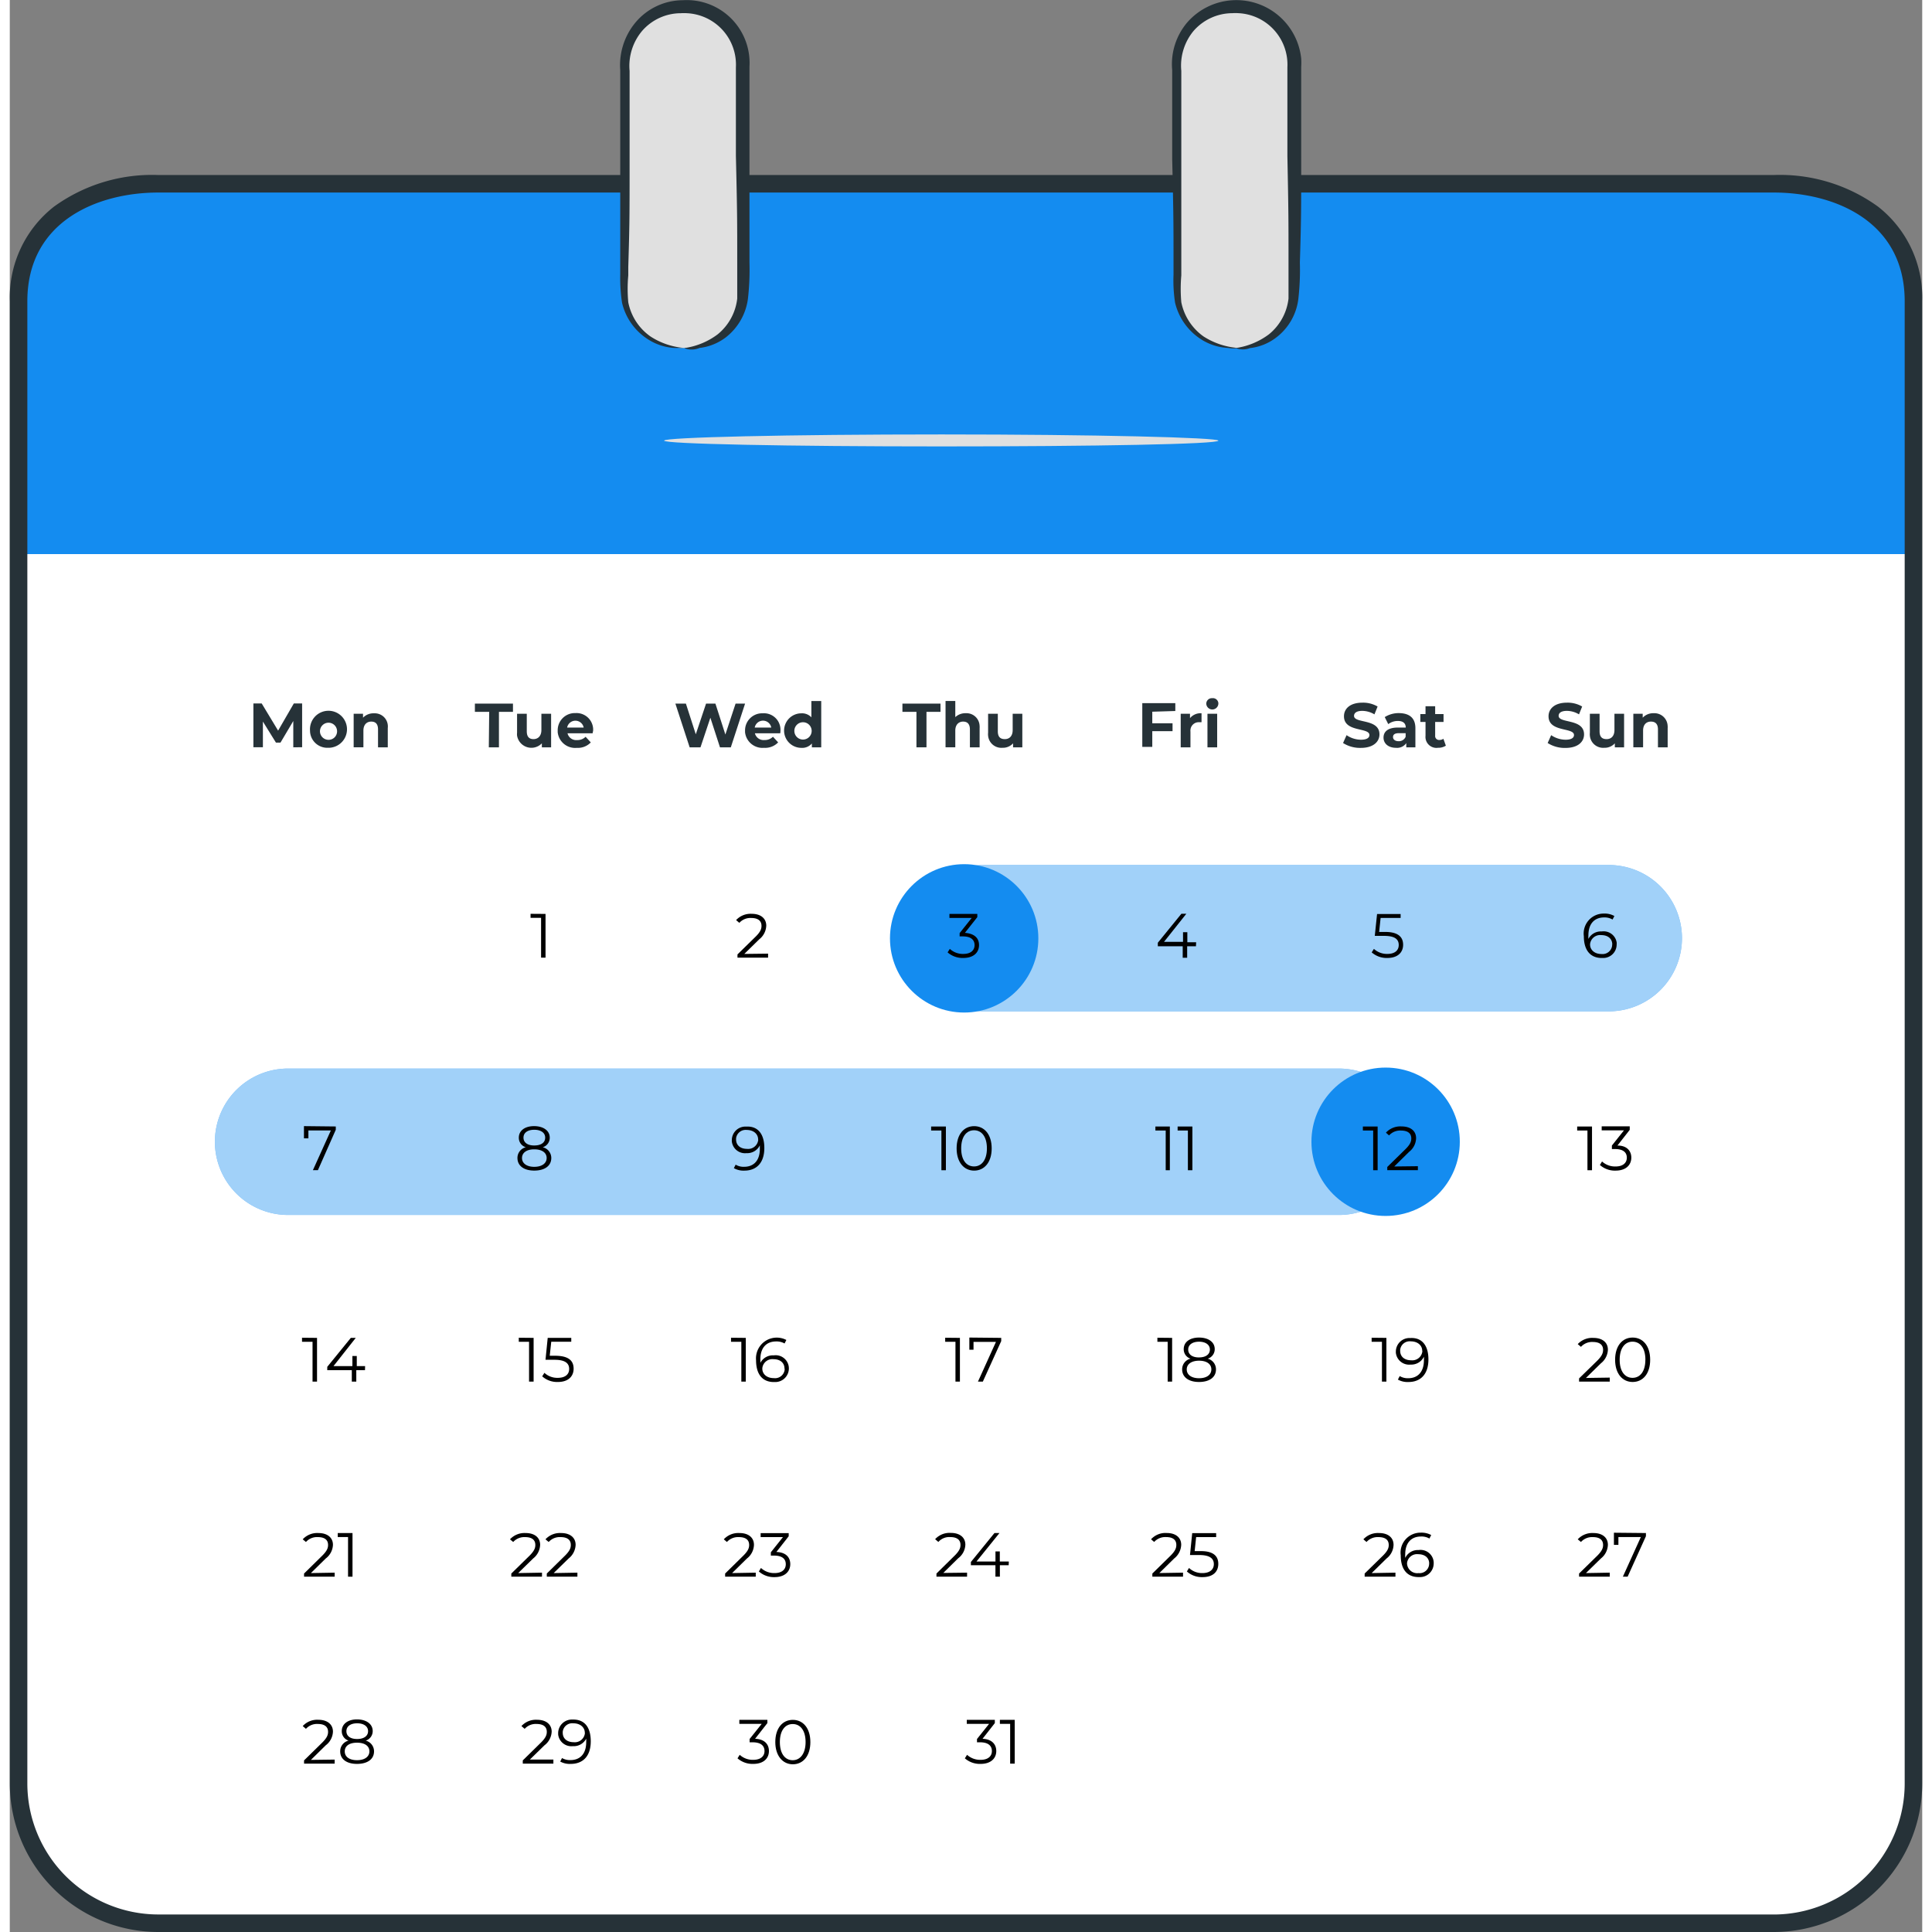
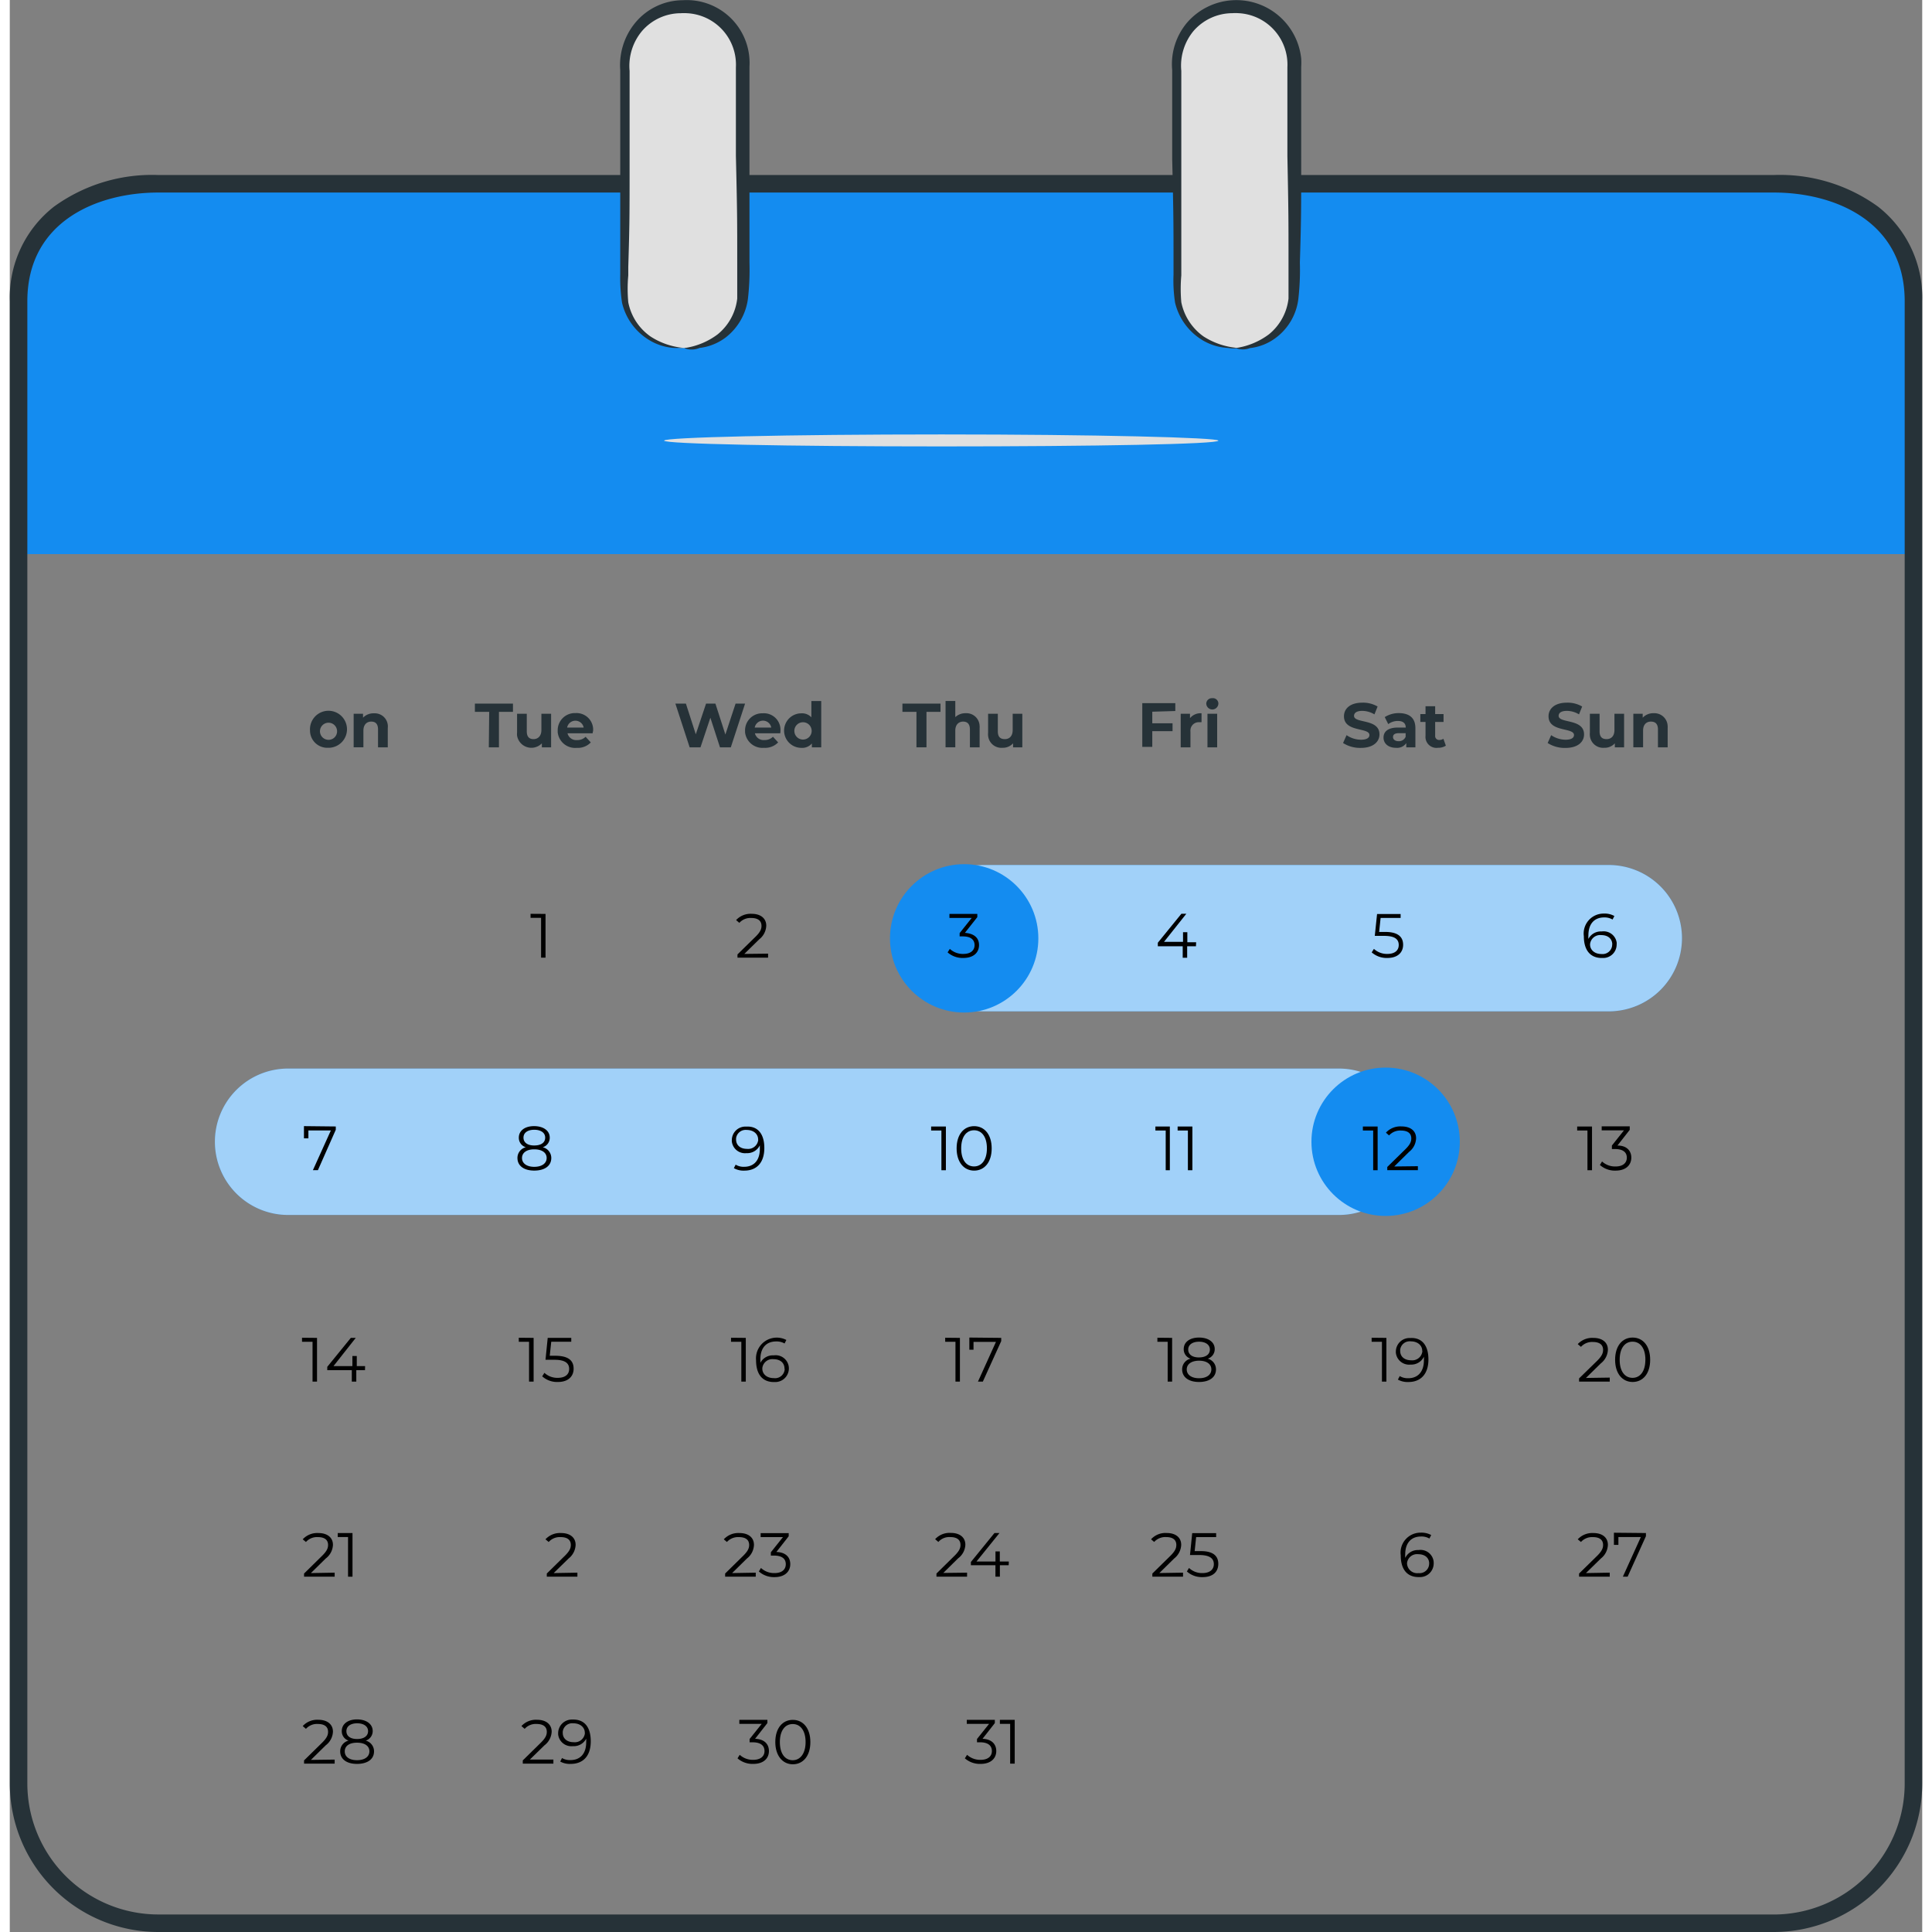
<svg xmlns="http://www.w3.org/2000/svg" width="55" height="55" viewBox="0 0 54.551 55.109">
  <rect x="0" y="0" width="54.551" height="55.109" fill="#808080" stroke="none" />
  <g id="icon_event" data-name="icon event" transform="translate(-125.412 -78.672)">
    <g id="カレンダー" transform="translate(-140.126 -386.842)">
-       <path id="パス_23899" data-name="パス 23899" d="M315.857,473.791H269.772c-2.2,0-3.983,1.15-3.983,3.35v42.284a3.983,3.983,0,0,0,3.983,3.983h46.084a3.983,3.983,0,0,0,3.983-3.983h0V477.141C319.84,474.941,318.057,473.791,315.857,473.791Z" transform="translate(0 -3.035)" fill="#fff" />
      <path id="パス_23900" data-name="パス 23900" d="M270.254,473.791H316.04a3.8,3.8,0,0,1,3.8,3.8v6.617a.146.146,0,0,1-.146.146h-53.76a.146.146,0,0,1-.146-.146v-6.592c-.014-2.448,1.959-3.811,4.407-3.825Z" transform="translate(0 -3.035)" fill="#148cf0" />
      <path id="パス_23901" data-name="パス 23901" d="M310.672,485.258c0,.1-3.54.165-7.9.165s-7.91-.07-7.91-.165,3.54-.177,7.916-.177S310.672,485.17,310.672,485.258Z" transform="translate(-10.66 -7.175)" fill="#e0e0e0" />
      <path id="パス_23902" data-name="パス 23902" d="M269.772,473.541h46.084a4.771,4.771,0,0,1,2.97.9,3.29,3.29,0,0,1,1.263,2.7v42.284a4.238,4.238,0,0,1-4.233,4.233H269.772a4.238,4.238,0,0,1-4.233-4.233V477.141a3.29,3.29,0,0,1,1.263-2.7A4.771,4.771,0,0,1,269.772,473.541Zm46.084,49.618a3.738,3.738,0,0,0,3.733-3.733V477.141c0-2.288-2.011-3.1-3.733-3.1H269.772c-1.722,0-3.733.812-3.733,3.1v42.284a3.738,3.738,0,0,0,3.733,3.733Z" transform="translate(0 -3.035)" fill="#263238" />
      <rect id="長方形_452" data-name="長方形 452" width="3.35" height="9.733" rx="1.675" transform="translate(298.77 465.709)" fill="#e0e0e0" />
      <path id="パス_23903" data-name="パス 23903" d="M319.556,475.442a2.066,2.066,0,0,0,.95-.393,1.536,1.536,0,0,0,.557-1.02v-1.013c0-1.267,0-1.438-.032-3.052v-2.533a1.469,1.469,0,0,0-1.395-1.541,1.357,1.357,0,0,0-.176,0,1.475,1.475,0,0,0-1.1.5,1.55,1.55,0,0,0-.355,1.146v5.833a4.3,4.3,0,0,0,0,.766,1.579,1.579,0,0,0,.633.975,2.1,2.1,0,0,0,.982.329.689.689,0,0,1-.279,0,1.573,1.573,0,0,1-.773-.247,1.718,1.718,0,0,1-.741-1.045,4.169,4.169,0,0,1-.044-.8v-.241c0-1.267,0-1.444-.038-3.059v-2.533a1.84,1.84,0,0,1,.431-1.362,1.86,1.86,0,0,1,3.249,1.031,1.828,1.828,0,0,1,0,.236v2.533c0,1.615,0,1.8-.038,3.052a7.243,7.243,0,0,1-.044,1.039,1.626,1.626,0,0,1-.633,1.1,1.5,1.5,0,0,1-.747.3A.56.56,0,0,1,319.556,475.442Z" transform="translate(-19.05)" fill="#263238" />
      <rect id="長方形_453" data-name="長方形 453" width="3.35" height="9.733" rx="1.675" transform="translate(283.046 465.709)" fill="#e0e0e0" />
      <path id="パス_23904" data-name="パス 23904" d="M294.71,475.443a2.05,2.05,0,0,0,.956-.393,1.536,1.536,0,0,0,.557-1.02v-1.013c0-1.267,0-1.438-.038-3.052v-2.533a1.469,1.469,0,0,0-1.395-1.541,1.368,1.368,0,0,0-.176,0,1.468,1.468,0,0,0-1.1.5,1.549,1.549,0,0,0-.361,1.146v2.533c0,1.615,0,1.811-.038,3.059v.241a4.185,4.185,0,0,0,0,.766,1.554,1.554,0,0,0,.633.975,2.072,2.072,0,0,0,.975.329h-.279a1.557,1.557,0,0,1-.766-.247,1.692,1.692,0,0,1-.741-1.045,4.749,4.749,0,0,1-.051-.8v-5.833a1.9,1.9,0,0,1,.437-1.362,1.772,1.772,0,0,1,1.349-.633,1.792,1.792,0,0,1,1.9,1.678,1.863,1.863,0,0,1,0,.222V473a7.247,7.247,0,0,1-.044,1.039,1.675,1.675,0,0,1-.633,1.1,1.532,1.532,0,0,1-.747.3A.577.577,0,0,1,294.71,475.443Z" transform="translate(-9.935 0)" fill="#263238" />
      <g id="グループ_1168" data-name="グループ 1168" transform="translate(271.389 485.429)">
        <path id="パス_23905" data-name="パス 23905" d="M325.883,508.649H308.06a2.087,2.087,0,0,1-2.087-2.087h0a2.087,2.087,0,0,1,2.087-2.087h17.823a2.089,2.089,0,0,1,2.089,2.087h0A2.089,2.089,0,0,1,325.883,508.649Z" transform="translate(-286.125 -499.716)" fill="#148cf0" />
        <g id="グループ_1166" data-name="グループ 1166" transform="translate(19.848 4.759)" opacity="0.6">
          <path id="パス_23906" data-name="パス 23906" d="M325.883,508.649H308.06a2.087,2.087,0,0,1-2.087-2.087h0a2.087,2.087,0,0,1,2.087-2.087h17.823a2.089,2.089,0,0,1,2.089,2.087h0A2.089,2.089,0,0,1,325.883,508.649Z" transform="translate(-305.973 -504.475)" fill="#fff" />
        </g>
        <path id="パス_23907" data-name="パス 23907" d="M306.694,517.819H276.719a2.089,2.089,0,0,1-2.087-2.089h0a2.087,2.087,0,0,1,2.087-2.087h29.975a2.09,2.09,0,0,1,2.089,2.087h0A2.089,2.089,0,0,1,306.694,517.819Z" transform="translate(-274.632 -503.078)" fill="#148cf0" />
        <g id="グループ_1167" data-name="グループ 1167" transform="translate(0 10.565)" opacity="0.6">
          <path id="パス_23908" data-name="パス 23908" d="M306.694,517.819H276.719a2.089,2.089,0,0,1-2.087-2.089h0a2.087,2.087,0,0,1,2.087-2.087h29.975a2.09,2.09,0,0,1,2.089,2.087h0A2.089,2.089,0,0,1,306.694,517.819Z" transform="translate(-274.632 -513.643)" fill="#fff" />
        </g>
        <circle id="楕円形_153" data-name="楕円形 153" cx="2.116" cy="2.116" r="2.116" transform="translate(19.256 4.735)" fill="#148cf0" />
        <circle id="楕円形_154" data-name="楕円形 154" cx="2.116" cy="2.116" r="2.116" transform="translate(31.278 10.537)" fill="#148cf0" />
-         <path id="パス_23909" data-name="パス 23909" d="M277.505,498.451V497.7l-.365.616h-.13l-.372-.6v.733h-.271V497.2h.237l.468.775.448-.775h.237v1.248Z" transform="translate(-275.269 -497.049)" fill="#263238" />
        <path id="パス_23910" data-name="パス 23910" d="M278.916,498.091a.528.528,0,1,1,.563.491h-.037a.492.492,0,0,1-.525-.458C278.917,498.115,278.916,498.1,278.916,498.091Zm.771,0a.244.244,0,1,0-.244.265.242.242,0,0,0,.245-.239C279.688,498.109,279.688,498.1,279.687,498.091Z" transform="translate(-276.203 -497.168)" fill="#263238" />
        <path id="パス_23911" data-name="パス 23911" d="M281.855,498.064v.548h-.278v-.51c0-.155-.069-.224-.193-.224s-.224.081-.224.258v.475h-.278v-.956h.267v.112a.411.411,0,0,1,.315-.125.373.373,0,0,1,.393.354A.419.419,0,0,1,281.855,498.064Z" transform="translate(-276.924 -497.21)" fill="#263238" />
        <path id="パス_23912" data-name="パス 23912" d="M286.75,497.441h-.408v-.235h1.086v.235h-.4v1.012h-.289Z" transform="translate(-278.926 -497.051)" fill="#263238" />
        <path id="パス_23913" data-name="パス 23913" d="M289.212,497.662v.958h-.264v-.114a.414.414,0,0,1-.707-.219.412.412,0,0,1,0-.084v-.541h.277v.5c0,.161.072.224.193.224s.224-.083.224-.26v-.464Z" transform="translate(-279.622 -497.218)" fill="#263238" />
        <path id="パス_23914" data-name="パス 23914" d="M291.069,498.21h-.717a.255.255,0,0,0,.274.193.326.326,0,0,0,.242-.094l.148.161a.509.509,0,0,1-.4.155.5.5,0,0,1-.544-.445c0-.016,0-.032,0-.047a.489.489,0,0,1,.481-.5h.03a.475.475,0,0,1,.5.449c0,.016,0,.032,0,.048S291.069,498.185,291.069,498.21Zm-.728-.163h.472a.24.24,0,0,0-.472,0Z" transform="translate(-280.294 -497.208)" fill="#263238" />
        <path id="パス_23915" data-name="パス 23915" d="M289.279,506.677v1.247h-.127v-1.135h-.3v-.115Z" transform="translate(-279.848 -500.523)" />
        <path id="パス_23916" data-name="パス 23916" d="M299.02,507.809v.114h-.873v-.092l.517-.506c.141-.139.168-.224.168-.309,0-.143-.1-.224-.291-.224a.423.423,0,0,0-.341.139l-.092-.079a.563.563,0,0,1,.448-.179c.251,0,.412.13.412.338a.517.517,0,0,1-.2.389l-.426.417Z" transform="translate(-283.241 -500.522)" />
        <path id="パス_23917" data-name="パス 23917" d="M308.53,507.567c0,.208-.15.367-.448.367a.644.644,0,0,1-.448-.159l.063-.1a.546.546,0,0,0,.386.144c.206,0,.32-.1.32-.251s-.105-.249-.336-.249h-.09v-.094l.345-.433h-.636v-.114h.795v.092l-.354.448C308.4,507.238,308.53,507.368,308.53,507.567Z" transform="translate(-286.734 -500.524)" />
        <path id="パス_23918" data-name="パス 23918" d="M318.191,507.6h-.251v.329h-.127V507.6h-.71V507.5l.672-.826h.141l-.636.8h.542V507.2h.123v.286h.251Z" transform="translate(-290.207 -500.524)" />
        <path id="パス_23919" data-name="パス 23919" d="M279.553,516.247v.094l-.51,1.153H278.9l.512-1.133h-.64v.224h-.127v-.348Z" transform="translate(-276.105 -504.03)" />
        <path id="パス_23920" data-name="パス 23920" d="M289.224,517.147c0,.224-.188.358-.486.358s-.479-.139-.479-.358a.311.311,0,0,1,.239-.307.281.281,0,0,1-.2-.274c0-.2.173-.329.434-.329s.448.125.448.329a.282.282,0,0,1-.2.274A.313.313,0,0,1,289.224,517.147Zm-.132,0c0-.152-.132-.248-.354-.248s-.349.1-.349.248.13.251.349.251.354-.1.354-.253Zm-.354-.358c.2,0,.312-.085.312-.224s-.123-.224-.312-.224-.307.085-.307.224S288.545,516.789,288.738,516.789Z" transform="translate(-279.629 -504.03)" />
        <path id="パス_23921" data-name="パス 23921" d="M298.843,516.865c0,.424-.224.645-.569.645a.559.559,0,0,1-.3-.07l.051-.1a.433.433,0,0,0,.242.061c.269,0,.448-.172.448-.513v-.1a.4.4,0,0,1-.383.224.378.378,0,0,1-.416-.336.255.255,0,0,1,0-.038.387.387,0,0,1,.39-.384l.035,0C298.664,516.242,298.843,516.471,298.843,516.865Zm-.177-.248c0-.137-.114-.267-.329-.267a.274.274,0,0,0-.3.24c0,.01,0,.021,0,.031,0,.163.12.269.313.269a.289.289,0,0,0,.319-.255Z" transform="translate(-283.171 -504.034)" />
        <path id="パス_23922" data-name="パス 23922" d="M307.313,516.253V517.5h-.128v-1.133h-.293v-.114Z" transform="translate(-286.462 -504.035)" />
        <path id="パス_23923" data-name="パス 23923" d="M308.041,516.872c0-.4.208-.634.5-.634s.5.236.5.634-.21.634-.5.634S308.041,517.268,308.041,516.872Zm.864,0c0-.334-.15-.517-.367-.517s-.367.184-.367.517.15.515.367.515S308.905,517.2,308.905,516.872Z" transform="translate(-286.884 -504.03)" />
        <path id="パス_23924" data-name="パス 23924" d="M317.405,516.253V517.5h-.118v-1.133h-.294v-.114Z" transform="translate(-290.166 -504.035)" />
        <path id="パス_23925" data-name="パス 23925" d="M318.415,516.253V517.5h-.128v-1.133h-.293v-.114Z" transform="translate(-290.533 -504.035)" />
        <path id="パス_23926" data-name="パス 23926" d="M326.759,516.253V517.5h-.127v-1.133h-.294v-.114Z" transform="translate(-293.593 -504.035)" />
        <path id="パス_23927" data-name="パス 23927" d="M328.289,517.385v.114h-.873v-.092l.517-.506c.141-.139.168-.224.168-.309,0-.143-.1-.224-.293-.224a.428.428,0,0,0-.341.139l-.089-.079a.557.557,0,0,1,.448-.177c.253,0,.412.127.412.336a.509.509,0,0,1-.2.389l-.423.417Z" transform="translate(-293.975 -504.035)" />
        <path id="パス_23928" data-name="パス 23928" d="M336.414,516.253V517.5h-.13v-1.133h-.293v-.114Z" transform="translate(-297.133 -504.035)" />
        <path id="パス_23929" data-name="パス 23929" d="M337.911,517.137c0,.208-.152.37-.448.37a.64.64,0,0,1-.448-.161l.061-.1a.548.548,0,0,0,.387.143c.206,0,.32-.1.32-.251s-.105-.246-.336-.246h-.09v-.1l.345-.434h-.636v-.114h.8v.1l-.351.448C337.777,516.79,337.911,516.939,337.911,517.137Z" transform="translate(-297.509 -504.031)" />
        <path id="パス_23930" data-name="パス 23930" d="M278.987,525.771v1.248h-.128v-1.137h-.3v-.115Z" transform="translate(-276.074 -507.524)" />
        <path id="パス_23931" data-name="パス 23931" d="M280.767,526.695h-.248v.327h-.128v-.327h-.7V526.6l.672-.826h.141l-.636.806h.54v-.289h.125v.289h.237Z" transform="translate(-276.486 -507.527)" />
        <path id="パス_23932" data-name="パス 23932" d="M288.742,525.771v1.248h-.13v-1.137h-.293v-.115Z" transform="translate(-279.651 -507.524)" />
        <path id="パス_23933" data-name="パス 23933" d="M290.271,526.654c0,.213-.148.378-.448.378a.635.635,0,0,1-.448-.161l.063-.1a.539.539,0,0,0,.381.143c.213,0,.325-.1.325-.253s-.1-.262-.417-.262h-.258l.063-.625h.672v.11h-.571l-.043.4h.161C290.142,526.287,290.271,526.435,290.271,526.654Z" transform="translate(-280.039 -507.527)" />
        <path id="パス_23934" data-name="パス 23934" d="M298.3,525.771v1.248h-.127v-1.137h-.294v-.115Z" transform="translate(-283.157 -507.524)" />
        <path id="パス_23935" data-name="パス 23935" d="M299.943,526.644a.389.389,0,0,1-.395.384l-.031,0c-.331,0-.51-.224-.51-.624a.592.592,0,0,1,.864-.576l-.051.1a.45.45,0,0,0-.242-.058c-.269,0-.448.172-.448.51v.1a.4.4,0,0,1,.381-.213.377.377,0,0,1,.428.316A.455.455,0,0,1,299.943,526.644Zm-.125,0c0-.163-.121-.268-.313-.268a.288.288,0,0,0-.319.255v.018c0,.137.111.267.329.267a.274.274,0,0,0,.307-.235.306.306,0,0,0,0-.034Z" transform="translate(-283.571 -507.521)" />
        <path id="パス_23936" data-name="パス 23936" d="M307.945,525.771v1.248h-.127v-1.137h-.293v-.115Z" transform="translate(-286.694 -507.524)" />
        <path id="パス_23937" data-name="パス 23937" d="M309.524,525.769v.092L309,527.016h-.139l.513-1.133h-.64v.224h-.119v-.347Z" transform="translate(-287.095 -507.522)" />
        <path id="パス_23938" data-name="パス 23938" d="M317.5,525.771v1.248h-.127v-1.137h-.293v-.115Z" transform="translate(-290.196 -507.524)" />
        <path id="パス_23939" data-name="パス 23939" d="M319.164,526.669c0,.224-.188.358-.484.358s-.481-.139-.481-.358a.311.311,0,0,1,.239-.307.279.279,0,0,1-.194-.273c0-.2.172-.329.436-.329s.448.125.448.329a.281.281,0,0,1-.2.273A.314.314,0,0,1,319.164,526.669Zm-.132,0c0-.153-.132-.249-.351-.249s-.351.1-.351.249.13.251.351.251.351-.1.351-.253Zm-.351-.343c.193,0,.309-.087.309-.224s-.123-.224-.309-.224-.309.085-.309.224S318.486,526.327,318.68,526.327Z" transform="translate(-290.609 -507.522)" />
        <path id="パス_23940" data-name="パス 23940" d="M327.155,525.771v1.248h-.127v-1.137h-.294v-.115Z" transform="translate(-293.739 -507.524)" />
        <path id="パス_23941" data-name="パス 23941" d="M328.754,526.387c0,.423-.224.645-.571.645a.566.566,0,0,1-.3-.069l.052-.1a.449.449,0,0,0,.242.061c.269,0,.448-.175.448-.513a.88.88,0,0,0,0-.1.4.4,0,0,1-.381.224.38.38,0,0,1-.419-.338.328.328,0,0,1,0-.035.388.388,0,0,1,.39-.385l.035,0C328.572,525.764,328.754,525.993,328.754,526.387Zm-.177-.248c0-.137-.114-.267-.329-.267a.273.273,0,0,0-.3.24.244.244,0,0,0,0,.031c0,.163.121.269.314.269a.289.289,0,0,0,.319-.255Z" transform="translate(-294.139 -507.526)" />
        <path id="パス_23942" data-name="パス 23942" d="M336.929,526.906v.115h-.875v-.092l.519-.506c.139-.139.166-.224.166-.309,0-.144-.1-.224-.291-.224a.428.428,0,0,0-.34.139l-.092-.078a.562.562,0,0,1,.448-.177c.253,0,.412.128.412.336a.517.517,0,0,1-.2.389l-.426.417Z" transform="translate(-297.142 -507.526)" />
        <path id="パス_23943" data-name="パス 23943" d="M337.7,526.394c0-.4.208-.634.5-.634s.5.235.5.634-.21.633-.5.633S337.7,526.79,337.7,526.394Zm.864,0c0-.334-.15-.517-.367-.517s-.367.184-.367.517.15.515.367.515S338.563,526.725,338.563,526.394Z" transform="translate(-297.76 -507.522)" />
        <path id="パス_23944" data-name="パス 23944" d="M279.5,535.694v.114h-.873v-.089l.517-.508c.141-.139.168-.224.168-.307,0-.146-.1-.224-.291-.224a.422.422,0,0,0-.34.139l-.092-.076a.561.561,0,0,1,.448-.179c.253,0,.414.128.414.336a.512.512,0,0,1-.206.39l-.423.416Z" transform="translate(-276.084 -510.75)" />
        <path id="パス_23945" data-name="パス 23945" d="M280.586,534.564v1.245h-.127v-1.131h-.294v-.114Z" transform="translate(-276.661 -510.75)" />
-         <path id="パス_23946" data-name="パス 23946" d="M288.836,535.694v.114h-.875v-.089l.519-.508c.139-.139.166-.224.166-.307,0-.146-.1-.224-.291-.224a.427.427,0,0,0-.34.139l-.092-.076a.565.565,0,0,1,.448-.179c.253,0,.412.128.412.336a.518.518,0,0,1-.2.39l-.426.416Z" transform="translate(-279.506 -510.75)" />
        <path id="パス_23947" data-name="パス 23947" d="M290.432,535.694v.114h-.873v-.089l.517-.508c.141-.139.168-.224.168-.307,0-.146-.1-.224-.291-.224a.422.422,0,0,0-.34.139l-.092-.076a.561.561,0,0,1,.448-.179c.251,0,.412.128.412.336a.52.52,0,0,1-.2.39l-.426.416Z" transform="translate(-280.092 -510.75)" />
        <path id="パス_23948" data-name="パス 23948" d="M298.465,535.694v.114h-.873v-.089l.517-.508c.141-.139.168-.224.168-.307,0-.146-.1-.224-.293-.224a.428.428,0,0,0-.341.139l-.089-.076a.561.561,0,0,1,.448-.179c.253,0,.412.128.412.336a.51.51,0,0,1-.2.39l-.423.416Z" transform="translate(-283.038 -510.75)" />
        <path id="パス_23949" data-name="パス 23949" d="M300.03,535.451c0,.208-.153.37-.448.37a.644.644,0,0,1-.448-.161l.06-.1a.548.548,0,0,0,.388.146c.206,0,.32-.1.32-.253s-.105-.246-.336-.246h-.09v-.094l.345-.433h-.636v-.114h.8v.09l-.351.448C299.9,535.112,300.03,535.252,300.03,535.451Z" transform="translate(-283.618 -510.75)" />
        <path id="パス_23950" data-name="パス 23950" d="M307.983,535.693v.114h-.873v-.089l.517-.509c.141-.139.168-.224.168-.307,0-.146-.1-.224-.293-.224a.413.413,0,0,0-.338.139l-.092-.079a.559.559,0,0,1,.448-.179c.253,0,.414.127.414.336a.508.508,0,0,1-.206.389l-.423.417Z" transform="translate(-286.528 -510.749)" />
        <path id="パス_23951" data-name="パス 23951" d="M309.759,535.482h-.251v.327h-.127v-.327h-.7v-.092l.672-.826h.143l-.656.813h.542v-.289h.124v.289h.257Z" transform="translate(-287.117 -510.75)" />
        <path id="パス_23952" data-name="パス 23952" d="M317.71,535.694v.114h-.875v-.089l.519-.509c.139-.139.165-.224.165-.307,0-.146-.1-.224-.291-.224a.428.428,0,0,0-.341.139l-.089-.076a.556.556,0,0,1,.448-.179c.253,0,.412.128.412.336a.52.52,0,0,1-.2.39l-.423.416Z" transform="translate(-290.095 -510.75)" />
        <path id="パス_23953" data-name="パス 23953" d="M319.307,535.442c0,.224-.148.379-.448.379a.637.637,0,0,1-.448-.161l.061-.1a.538.538,0,0,0,.383.146c.213,0,.325-.105.325-.255s-.1-.26-.417-.26H318.5l.063-.625h.683v.114h-.571l-.042.4h.161C319.166,535.074,319.307,535.223,319.307,535.442Z" transform="translate(-290.686 -510.75)" />
-         <path id="パス_23954" data-name="パス 23954" d="M327.278,535.694v.114H326.4v-.089l.519-.508c.141-.139.168-.224.168-.307,0-.146-.1-.224-.294-.224a.427.427,0,0,0-.34.139l-.089-.076a.56.56,0,0,1,.448-.179c.253,0,.412.128.412.336a.507.507,0,0,1-.2.39l-.424.416Z" transform="translate(-293.604 -510.75)" />
        <path id="パス_23955" data-name="パス 23955" d="M328.986,535.43a.39.39,0,0,1-.4.384h-.03c-.332,0-.51-.224-.51-.622a.569.569,0,0,1,.569-.645.583.583,0,0,1,.3.068l-.051.1a.448.448,0,0,0-.242-.058c-.268,0-.448.172-.448.51a.94.94,0,0,0,0,.1.4.4,0,0,1,.381-.224.376.376,0,0,1,.428.316A.4.4,0,0,1,328.986,535.43Zm-.128,0c0-.163-.121-.268-.313-.268a.286.286,0,0,0-.319.251l0,.02a.291.291,0,0,0,.329.268.273.273,0,0,0,.3-.24.186.186,0,0,0,0-.027Z" transform="translate(-294.221 -510.744)" />
        <path id="パス_23956" data-name="パス 23956" d="M336.929,535.694v.114h-.875v-.089l.519-.508c.139-.139.166-.224.166-.307,0-.146-.1-.224-.291-.224a.427.427,0,0,0-.34.139l-.092-.076a.565.565,0,0,1,.448-.179c.253,0,.412.128.412.336a.518.518,0,0,1-.2.39l-.426.416Z" transform="translate(-297.142 -510.75)" />
        <path id="パス_23957" data-name="パス 23957" d="M338.558,534.559v.09l-.522,1.155H337.9l.513-1.131h-.64v.224h-.128v-.347Z" transform="translate(-297.739 -510.745)" />
        <path id="パス_23958" data-name="パス 23958" d="M279.5,544.11v.115h-.873v-.092l.517-.507c.141-.139.168-.224.168-.308,0-.144-.1-.224-.291-.224a.422.422,0,0,0-.34.139l-.092-.079a.558.558,0,0,1,.448-.179c.253,0,.414.13.414.338a.512.512,0,0,1-.206.39l-.423.416Z" transform="translate(-276.084 -513.834)" />
        <path id="パス_23959" data-name="パス 23959" d="M281.24,543.872c0,.224-.188.357-.486.357s-.479-.137-.479-.357a.311.311,0,0,1,.239-.307.279.279,0,0,1-.194-.273c0-.2.172-.332.434-.332s.448.128.448.332a.283.283,0,0,1-.2.273A.314.314,0,0,1,281.24,543.872Zm-.132,0c0-.154-.132-.248-.353-.248s-.35.094-.35.248.13.251.35.251.353-.1.353-.253Zm-.349-.353c.194,0,.311-.087.311-.224s-.123-.224-.311-.224-.307.085-.307.224S280.562,543.519,280.759,543.519Z" transform="translate(-276.701 -513.83)" />
        <path id="パス_23960" data-name="パス 23960" d="M289.35,544.11v.115h-.873v-.092l.517-.507c.141-.139.168-.224.168-.308,0-.144-.1-.224-.291-.224a.422.422,0,0,0-.34.139l-.092-.079a.558.558,0,0,1,.448-.179c.253,0,.414.13.414.338a.514.514,0,0,1-.206.39l-.417.407Z" transform="translate(-279.695 -513.834)" />
        <path id="パス_23961" data-name="パス 23961" d="M291.024,543.585c0,.423-.224.643-.571.643a.564.564,0,0,1-.3-.067l.051-.1a.448.448,0,0,0,.242.058c.268,0,.448-.172.448-.51a.893.893,0,0,0,0-.1.4.4,0,0,1-.381.213.379.379,0,0,1-.419-.334c0-.013,0-.027,0-.041a.39.39,0,0,1,.395-.384h.031C290.854,542.96,291.024,543.191,291.024,543.585Zm-.17-.249c0-.136-.114-.266-.329-.266a.272.272,0,0,0-.3.24.252.252,0,0,0,0,.031c0,.163.121.268.313.268a.289.289,0,0,0,.319-.256Z" transform="translate(-280.303 -513.829)" />
        <path id="パス_23962" data-name="パス 23962" d="M299.068,543.868c0,.208-.15.367-.448.367a.648.648,0,0,1-.448-.159l.063-.1a.55.55,0,0,0,.385.143c.208,0,.322-.1.322-.251s-.105-.249-.338-.249h-.087v-.094l.345-.432h-.638v-.114h.8v.092l-.351.448C298.936,543.527,299.068,543.669,299.068,543.868Z" transform="translate(-283.265 -513.836)" />
        <path id="パス_23963" data-name="パス 23963" d="M299.873,543.613c0-.4.208-.634.5-.634s.5.237.5.634-.208.633-.5.633S299.873,544,299.873,543.613Zm.864,0c0-.332-.15-.515-.367-.515s-.367.183-.367.515.149.517.367.517S300.737,543.935,300.737,543.613Z" transform="translate(-283.888 -513.836)" />
        <path id="パス_23964" data-name="パス 23964" d="M309.308,543.868c0,.208-.153.367-.448.367a.648.648,0,0,1-.448-.159l.063-.1a.553.553,0,0,0,.388.143c.206,0,.32-.1.32-.251s-.106-.249-.336-.249h-.089v-.094l.345-.432h-.636v-.114h.8v.092l-.351.448C309.173,543.527,309.308,543.669,309.308,543.868Z" transform="translate(-287.02 -513.836)" />
        <path id="パス_23965" data-name="パス 23965" d="M310.412,542.979v1.248h-.13v-1.134h-.293v-.114Z" transform="translate(-287.598 -513.836)" />
        <path id="パス_23966" data-name="パス 23966" d="M327.633,507.558c0,.213-.148.376-.448.376a.642.642,0,0,1-.448-.159l.063-.1a.548.548,0,0,0,.383.144c.213,0,.325-.1.325-.255s-.1-.26-.416-.26h-.267l.065-.624h.672v.112h-.571l-.042.4h.161C327.49,507.188,327.633,507.336,327.633,507.558Z" transform="translate(-293.74 -500.524)" />
        <path id="パス_23967" data-name="パス 23967" d="M337.227,507.544a.384.384,0,0,1-.385.384l-.038,0c-.331,0-.513-.224-.513-.622a.569.569,0,0,1,.571-.645.56.56,0,0,1,.3.07l-.052.1a.447.447,0,0,0-.241-.06c-.271,0-.448.175-.448.513a.893.893,0,0,0,0,.1.4.4,0,0,1,.381-.213.376.376,0,0,1,.426.319A.381.381,0,0,1,337.227,507.544Zm-.125,0c0-.163-.121-.269-.314-.269a.289.289,0,0,0-.319.255v.018c0,.137.114.267.329.267a.274.274,0,0,0,.3-.24c0-.009,0-.018,0-.027Z" transform="translate(-297.243 -500.517)" />
        <path id="パス_23968" data-name="パス 23968" d="M297.361,497.206l-.407,1.247h-.309l-.274-.844-.282.844h-.309l-.407-1.247h.3l.282.875.293-.875h.267l.284.882.291-.882Z" transform="translate(-282.238 -497.051)" fill="#263238" />
        <path id="パス_23969" data-name="パス 23969" d="M299.515,498.211h-.723a.255.255,0,0,0,.274.193.324.324,0,0,0,.241-.094l.148.161a.509.509,0,0,1-.4.155.5.5,0,0,1-.544-.445c0-.016,0-.032,0-.047a.488.488,0,0,1,.483-.493h.027a.472.472,0,0,1,.5.444.452.452,0,0,1,0,.051C299.522,498.157,299.518,498.186,299.515,498.211Zm-.728-.163h.472a.24.24,0,0,0-.472,0Z" transform="translate(-283.389 -497.21)" fill="#263238" />
        <path id="パス_23970" data-name="パス 23970" d="M301.33,497.089v1.321h-.267V498.3a.361.361,0,0,1-.3.125.492.492,0,1,1,0-.985h0a.364.364,0,0,1,.286.114v-.464Zm-.273.842a.247.247,0,1,0,0,.021C301.058,497.945,301.057,497.938,301.057,497.931Z" transform="translate(-284.035 -497.008)" fill="#263238" />
        <path id="パス_23971" data-name="パス 23971" d="M306,497.441h-.4v-.235h1.086v.235h-.4v1.012H306Z" transform="translate(-285.989 -497.051)" fill="#263238" />
        <path id="パス_23972" data-name="パス 23972" d="M308.514,497.861v.548h-.277v-.51c0-.154-.072-.224-.193-.224s-.224.081-.224.258v.475h-.278v-1.321h.278v.461a.419.419,0,0,1,.3-.112.374.374,0,0,1,.393.354A.385.385,0,0,1,308.514,497.861Z" transform="translate(-286.701 -497.007)" fill="#263238" />
        <path id="パス_23973" data-name="パス 23973" d="M310.435,497.662v.958h-.264v-.114a.388.388,0,0,1-.3.127.38.38,0,0,1-.412-.346.369.369,0,0,1,0-.084v-.541h.277v.5c0,.161.072.224.2.224s.224-.083.224-.26v-.464Z" transform="translate(-287.404 -497.218)" fill="#263238" />
        <path id="パス_23974" data-name="パス 23974" d="M316.685,497.429v.331h.578v.224h-.578v.448H316.4v-1.247h.942v.224Z" transform="translate(-289.947 -497.043)" fill="#263238" />
        <path id="パス_23975" data-name="パス 23975" d="M318.728,497.64v.255h-.06a.237.237,0,0,0-.256.216.208.208,0,0,0,0,.053v.448h-.278v-.958h.265v.125A.387.387,0,0,1,318.728,497.64Z" transform="translate(-290.585 -497.209)" fill="#263238" />
        <path id="パス_23976" data-name="パス 23976" d="M319.285,497.116a.159.159,0,0,1,.163-.155h.01a.156.156,0,0,1,.172.14v.01a.172.172,0,0,1-.345,0Zm.034.289h.277v.958h-.277Z" transform="translate(-291.007 -496.961)" fill="#263238" />
        <path id="パス_23977" data-name="パス 23977" d="M325.447,498.314l.1-.224a.735.735,0,0,0,.41.13c.172,0,.242-.058.242-.134,0-.224-.726-.072-.726-.535,0-.213.17-.388.526-.388a.823.823,0,0,1,.433.11l-.09.224a.689.689,0,0,0-.345-.1c-.173,0-.237.065-.237.143,0,.224.725.069.725.528,0,.208-.174.385-.531.385A.9.9,0,0,1,325.447,498.314Z" transform="translate(-293.267 -497.035)" fill="#263238" />
        <path id="パス_23978" data-name="パス 23978" d="M328.177,498.066v.547h-.26v-.121a.317.317,0,0,1-.291.134c-.224,0-.358-.125-.358-.291s.119-.287.41-.287h.224c0-.118-.072-.188-.224-.188a.451.451,0,0,0-.275.09l-.1-.2a.738.738,0,0,1,.412-.114C328.007,497.641,328.177,497.775,328.177,498.066Zm-.278.242v-.1h-.19c-.13,0-.17.047-.17.112s.058.117.155.117A.206.206,0,0,0,327.9,498.308Z" transform="translate(-293.934 -497.21)" fill="#263238" />
        <path id="パス_23979" data-name="パス 23979" d="M329.654,498.45a.4.4,0,0,1-.224.06.313.313,0,0,1-.356-.343v-.394h-.148v-.224h.148v-.224h.275v.224h.239v.224h-.239v.389a.112.112,0,0,0,.1.125h.024a.19.19,0,0,0,.111-.034Z" transform="translate(-294.542 -497.095)" fill="#263238" />
        <path id="パス_23980" data-name="パス 23980" d="M334.661,498.314l.1-.224a.738.738,0,0,0,.412.13c.17,0,.239-.058.239-.134,0-.224-.726-.072-.726-.535,0-.213.173-.388.526-.388a.823.823,0,0,1,.433.11l-.09.224a.681.681,0,0,0-.344-.1c-.17,0-.237.063-.237.141,0,.224.725.072.725.531,0,.208-.172.385-.528.385A.9.9,0,0,1,334.661,498.314Z" transform="translate(-296.645 -497.035)" fill="#263238" />
        <path id="パス_23981" data-name="パス 23981" d="M337.54,497.662v.958h-.264v-.114a.389.389,0,0,1-.3.127.38.38,0,0,1-.412-.346.369.369,0,0,1,0-.084v-.541h.277v.5c0,.161.072.224.2.224s.224-.083.224-.26v-.464Z" transform="translate(-297.344 -497.218)" fill="#263238" />
        <path id="パス_23982" data-name="パス 23982" d="M339.5,498.062v.548h-.277v-.51c0-.154-.072-.224-.2-.224s-.224.081-.224.258v.475h-.278v-.956h.267v.112a.412.412,0,0,1,.316-.128.377.377,0,0,1,.395.357A.359.359,0,0,1,339.5,498.062Z" transform="translate(-298.061 -497.208)" fill="#263238" />
      </g>
    </g>
  </g>
</svg>